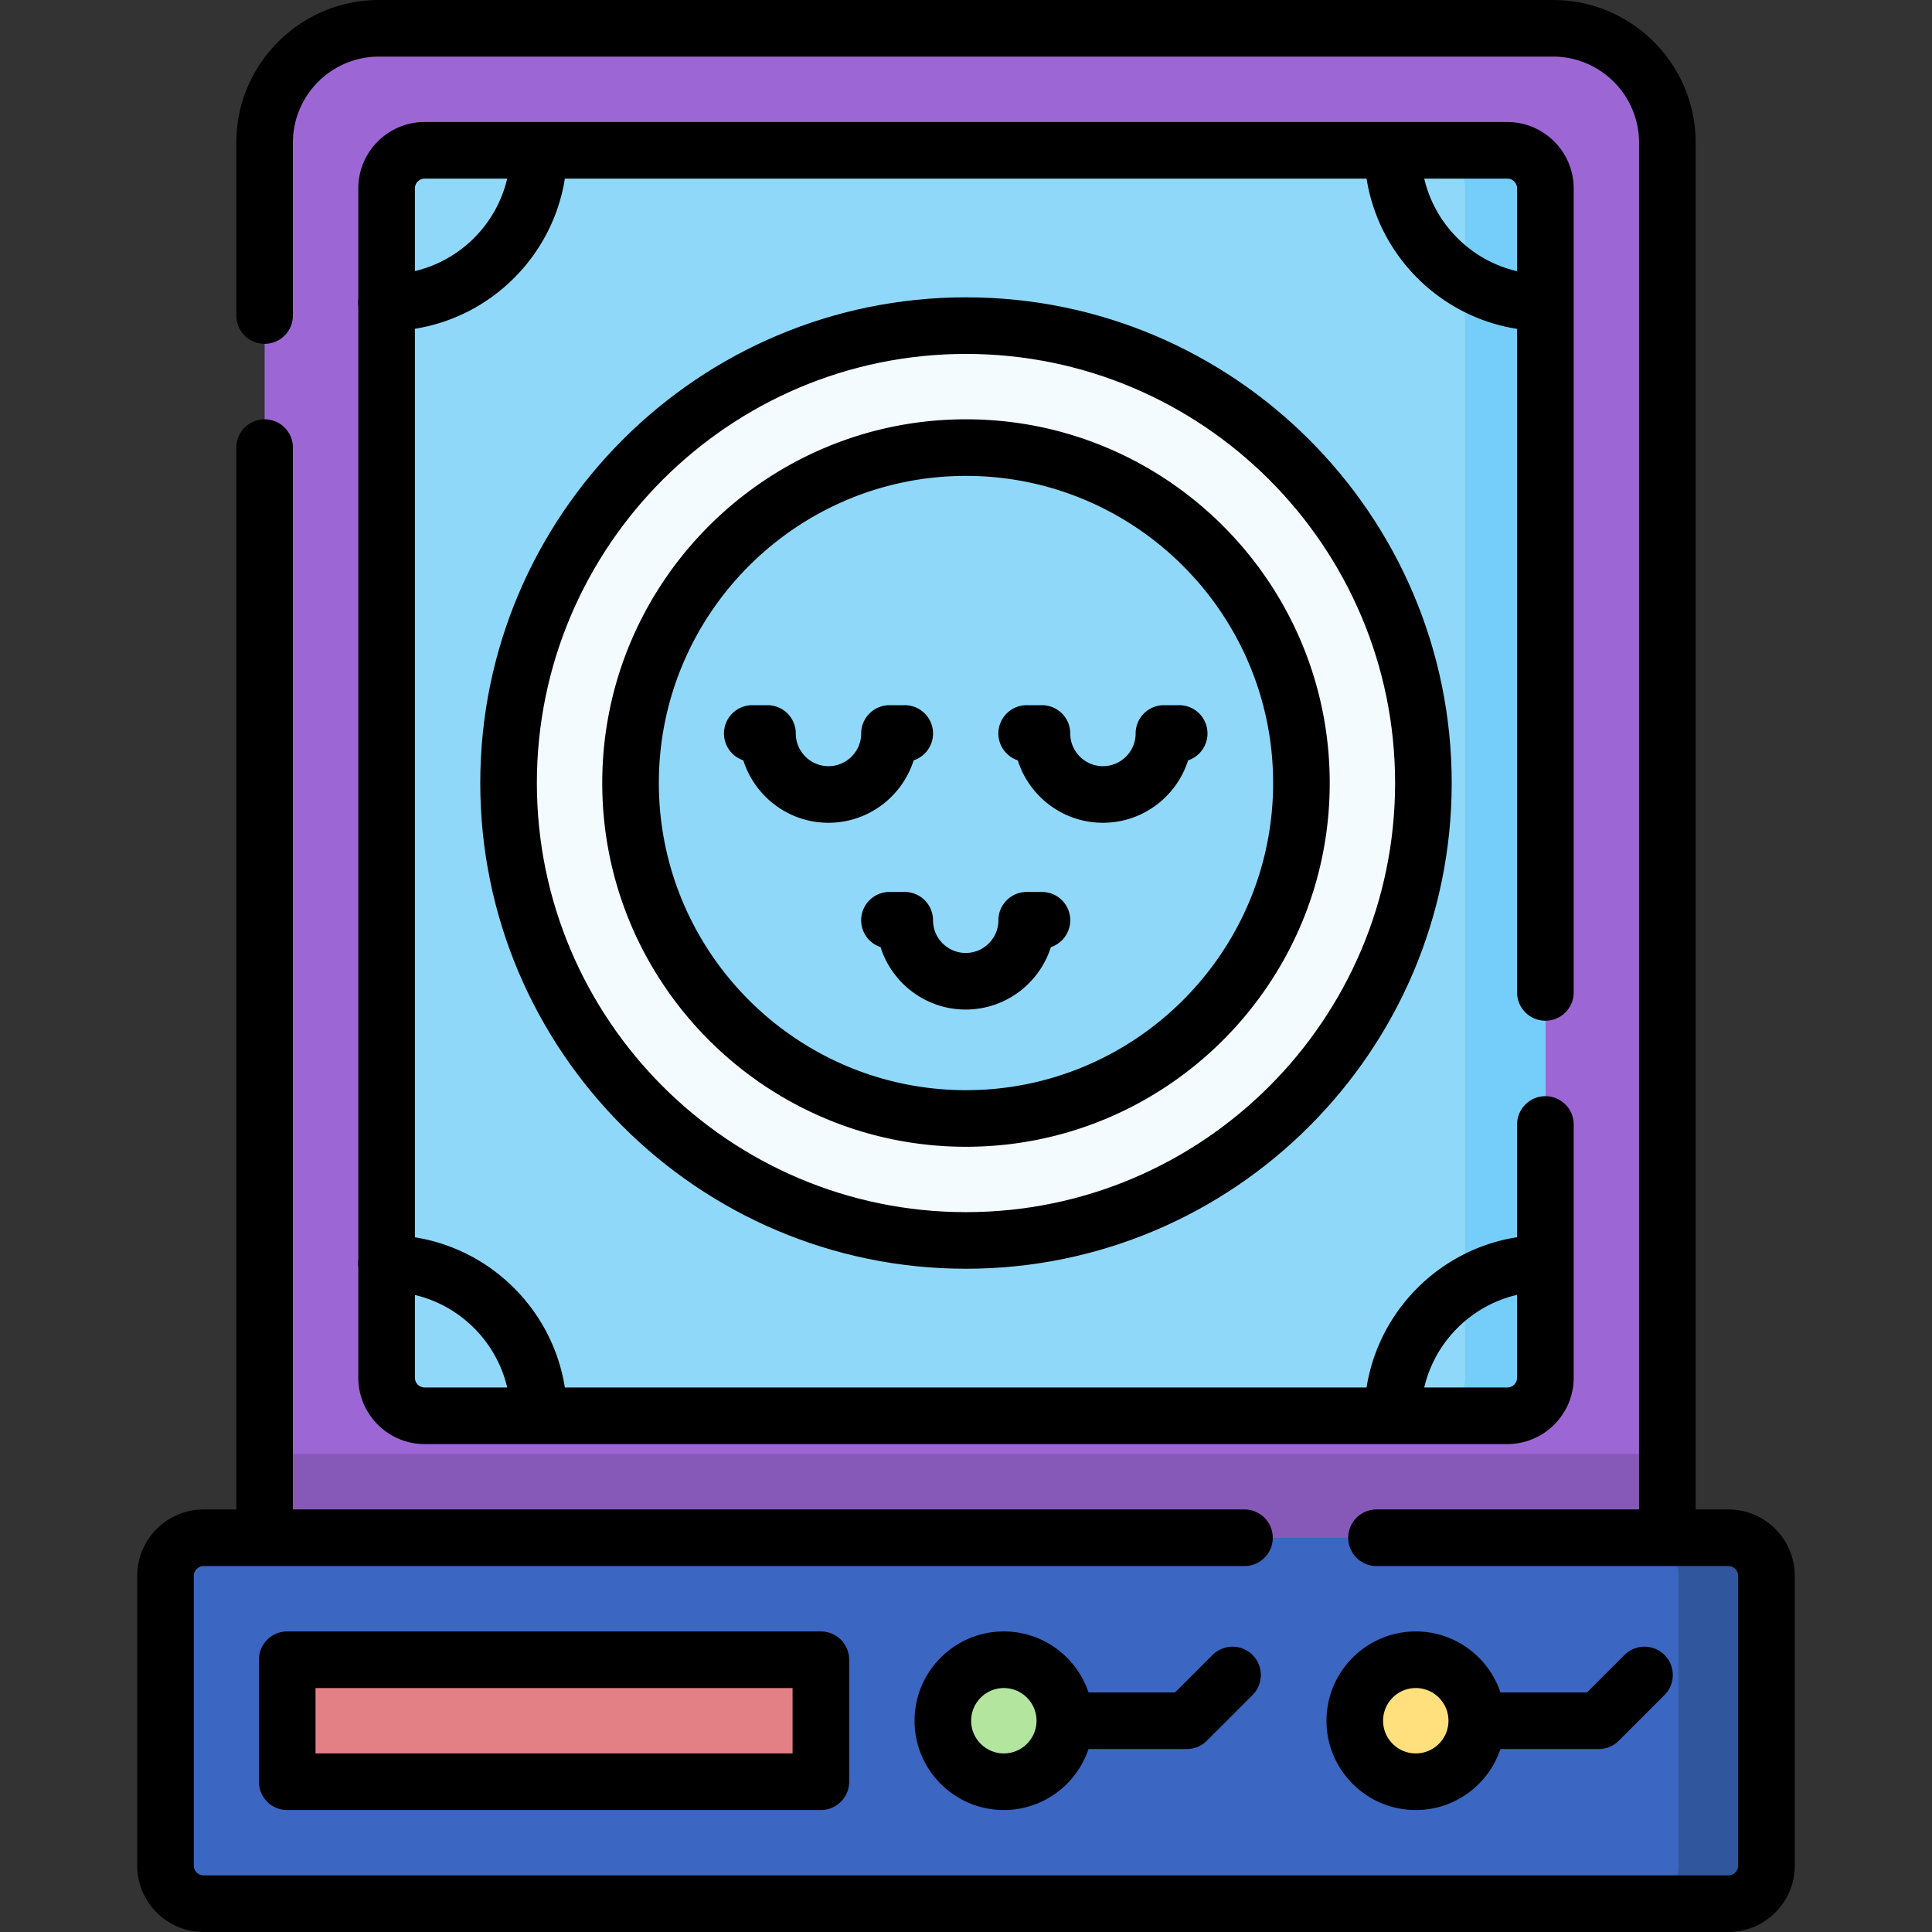
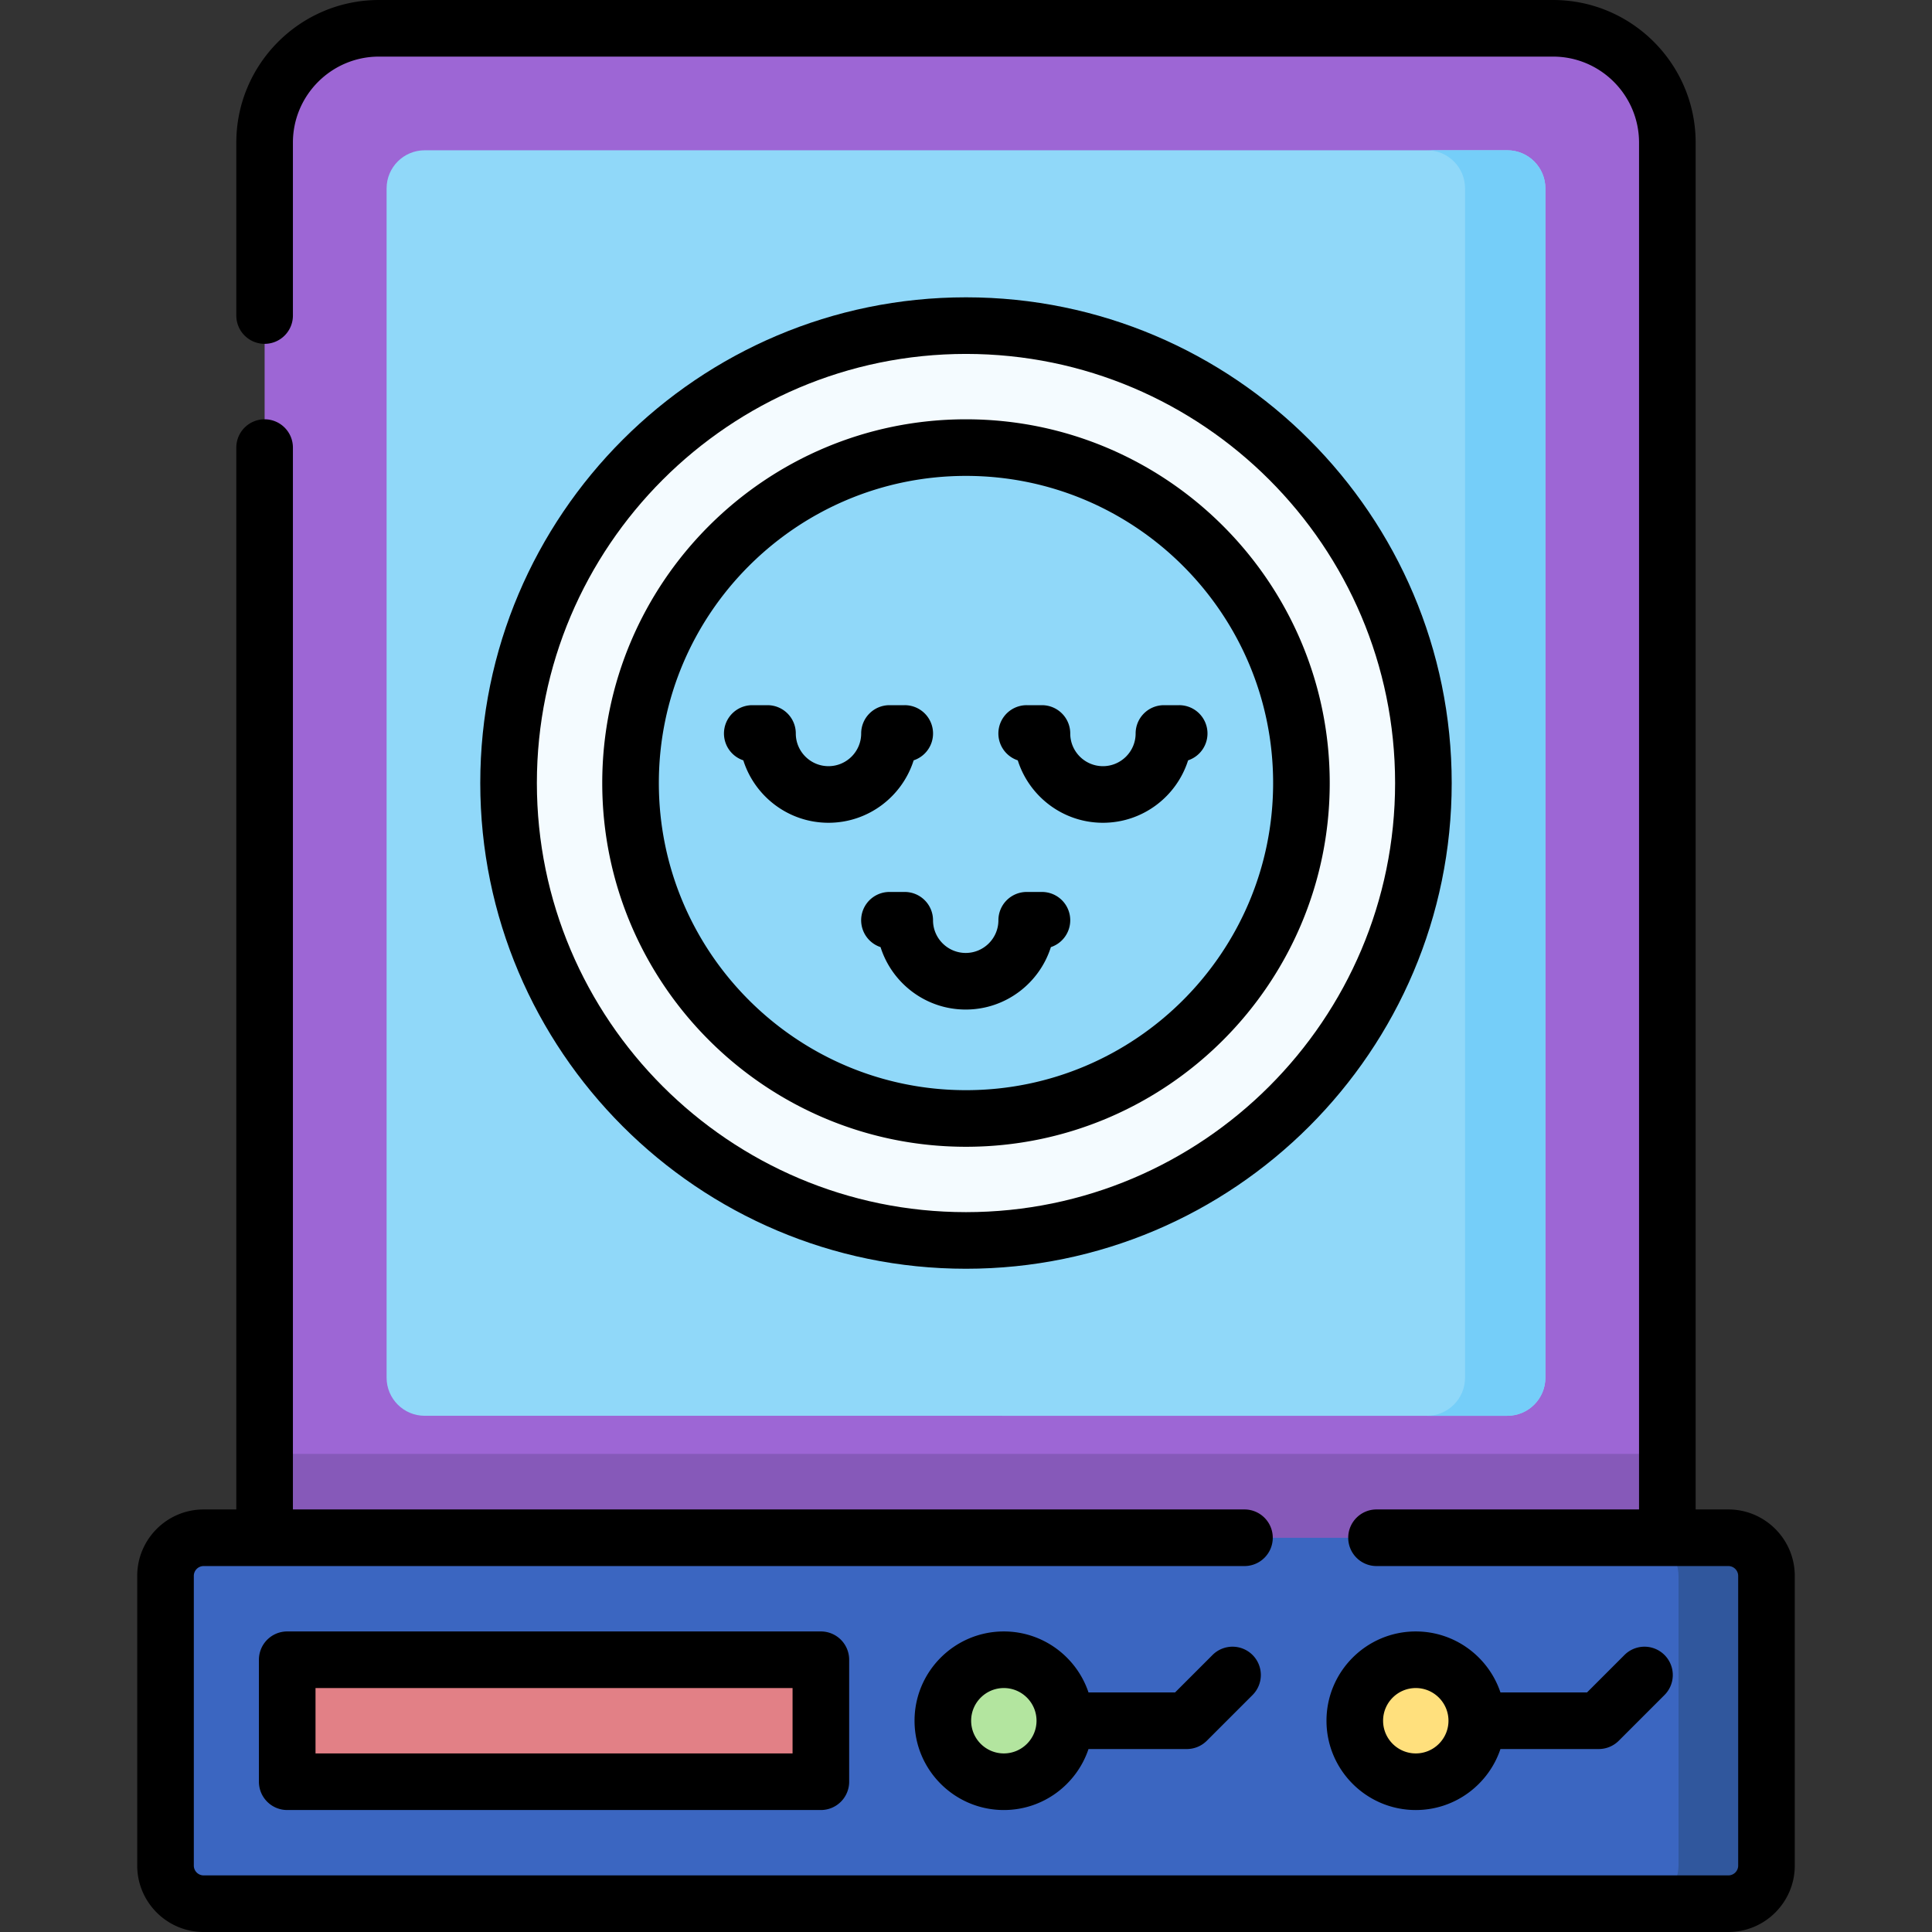
<svg xmlns="http://www.w3.org/2000/svg" width="512" height="512">
  <rect width="100%" height="100%" fill="#333333" stroke="none" />
  <path fill="#9d66d5" d="M441.866 407.524H70.127V37.805c0-16.737 13.568-30.305 30.305-30.305h311.13c16.737 0 30.305 13.568 30.305 30.305v369.719z" />
  <path fill="#8659b9" d="M70.127 385.301h371.74v22.224H70.127z" />
  <path fill="#90d8f9" d="M102.452 365.098V49.927c0-5.579 4.523-10.102 10.102-10.102H399.44c5.579 0 10.102 4.523 10.102 10.102v315.171c0 5.579-4.523 10.102-10.102 10.102H112.553c-5.579-.001-10.101-4.523-10.101-10.102z" />
  <path fill="#75cef9" d="M399.439 39.825h-21.285c5.579 0 10.102 4.523 10.102 10.102v315.171c0 5.579-4.523 10.102-10.102 10.102h21.285c5.579 0 10.102-4.523 10.102-10.102V49.927c0-5.579-4.523-10.102-10.102-10.102z" />
  <path fill="#3b66c1" d="M458.029 504.5H53.964c-5.579 0-10.102-4.523-10.102-10.102v-76.772c0-5.579 4.523-10.102 10.102-10.102h404.065c5.579 0 10.102 4.523 10.102 10.102v76.772c0 5.579-4.523 10.102-10.102 10.102z" />
  <path fill="#30579d" d="M458.029 407.524h-23.306c5.579 0 10.102 4.523 10.102 10.102v76.772c0 5.579-4.523 10.102-10.102 10.102h23.306c5.579 0 10.102-4.523 10.102-10.102v-76.772c0-5.579-4.523-10.102-10.102-10.102z" />
  <path fill="#e28086" d="M217.538 439.849v32.325H76.115v-32.325z" />
  <circle cx="266.026" cy="456.012" r="16.163" fill="#b3e59f" />
  <circle cx="375.196" cy="456.012" r="16.163" fill="#ffe07d" />
  <path fill="#f4fbff" d="M255.996 86.293c-66.948 0-121.22 54.272-121.22 121.22s54.272 121.22 121.22 121.22 121.22-54.272 121.22-121.22-54.272-121.22-121.22-121.22zm0 210.113c-49.017 0-88.894-39.878-88.894-88.894s39.878-88.894 88.894-88.894 88.894 39.878 88.894 88.894-39.877 88.894-88.894 88.894z" />
  <path d="M458.025 400.02h-8.66V37.8c0-20.843-16.957-37.8-37.8-37.8h-311.13c-20.848 0-37.81 16.957-37.81 37.8v45.82c0 4.143 3.358 7.5 7.5 7.5s7.5-3.357 7.5-7.5V37.8c0-12.572 10.232-22.8 22.81-22.8h311.13c12.572 0 22.8 10.228 22.8 22.8v362.22h-69.57c-4.142 0-7.5 3.357-7.5 7.5s3.358 7.5 7.5 7.5h93.23a2.613 2.613 0 0 1 2.61 2.61v76.77c0 1.434-1.171 2.6-2.61 2.6H53.965a2.602 2.602 0 0 1-2.6-2.6v-76.77a2.608 2.608 0 0 1 2.6-2.61h275.83c4.142 0 7.5-3.357 7.5-7.5s-3.358-7.5-7.5-7.5H77.625v-281.4c0-4.143-3.358-7.5-7.5-7.5s-7.5 3.357-7.5 7.5v281.4h-8.66c-9.705 0-17.6 7.9-17.6 17.61v76.77c0 9.704 7.896 17.6 17.6 17.6h404.06c9.71 0 17.61-7.896 17.61-17.6v-76.77c0-9.71-7.9-17.61-17.61-17.61z" />
  <path d="M76.115 432.35a7.5 7.5 0 0 0-7.5 7.5v32.325a7.5 7.5 0 0 0 7.5 7.5h141.423a7.5 7.5 0 0 0 7.5-7.5V439.85a7.5 7.5 0 0 0-7.5-7.5zm133.923 32.325H83.615V447.35h126.423zm111.294-26.088-9.925 9.925h-22.944c-3.145-9.381-12.011-16.162-22.437-16.162-13.047 0-23.663 10.615-23.663 23.662 0 13.048 10.615 23.663 23.663 23.663 10.426 0 19.293-6.781 22.437-16.163h26.051c1.989 0 3.896-.79 5.303-2.196l12.122-12.121a7.5 7.5 0 0 0 0-10.606 7.5 7.5 0 0 0-10.607-.002zm-55.306 26.088c-4.776 0-8.663-3.887-8.663-8.663s3.886-8.662 8.663-8.662 8.663 3.886 8.663 8.662-3.887 8.663-8.663 8.663zm131.607-1.163h26.051c1.989 0 3.896-.79 5.303-2.196l12.122-12.121a7.5 7.5 0 0 0-10.607-10.607l-9.925 9.925h-22.944c-3.145-9.381-12.011-16.162-22.437-16.162-13.047 0-23.663 10.615-23.663 23.662 0 13.048 10.615 23.663 23.663 23.663 10.426-.001 19.292-6.783 22.437-16.164zm-31.1-7.5c0-4.776 3.886-8.662 8.663-8.662s8.663 3.886 8.663 8.662-3.886 8.663-8.663 8.663-8.663-3.887-8.663-8.663zM255.996 111.118c-53.152 0-96.395 43.242-96.395 96.394s43.242 96.395 96.395 96.395 96.395-43.242 96.395-96.395c0-53.152-43.242-96.394-96.395-96.394zm0 177.788c-44.881 0-81.395-36.514-81.395-81.395s36.514-81.394 81.395-81.394 81.395 36.513 81.395 81.394-36.514 81.395-81.395 81.395z" />
  <path d="M255.996 78.793c-70.976 0-128.72 57.743-128.72 128.719 0 70.977 57.744 128.72 128.72 128.72s128.72-57.743 128.72-128.72c0-70.976-57.744-128.719-128.72-128.719zm0 242.438c-62.705 0-113.72-51.015-113.72-113.72s51.015-113.719 113.72-113.719 113.72 51.014 113.72 113.719-51.015 113.72-113.72 113.72z" />
  <path d="M276.128 236.378h-4.041a7.5 7.5 0 0 0-7.5 7.5c0 4.776-3.886 8.663-8.663 8.663s-8.663-3.887-8.663-8.663a7.5 7.5 0 0 0-7.5-7.5h-4.041a7.5 7.5 0 0 0-2.365 14.619c3.028 9.58 12 16.544 22.568 16.544s19.54-6.964 22.569-16.544a7.502 7.502 0 0 0 5.134-7.119 7.497 7.497 0 0 0-7.498-7.5zm32.325-49.498a7.5 7.5 0 0 0-7.5 7.5c0 4.776-3.886 8.663-8.663 8.663s-8.663-3.887-8.663-8.663a7.5 7.5 0 0 0-7.5-7.5h-4.041a7.5 7.5 0 0 0-2.365 14.619c3.028 9.58 12 16.544 22.568 16.544s19.54-6.964 22.568-16.544a7.5 7.5 0 0 0-2.365-14.619zm-66.326 14.619a7.5 7.5 0 0 0-2.365-14.619h-4.041a7.5 7.5 0 0 0-7.5 7.5c0 4.776-3.886 8.663-8.663 8.663s-8.663-3.887-8.663-8.663a7.5 7.5 0 0 0-7.5-7.5h-4.041a7.502 7.502 0 0 0-2.366 14.619c3.029 9.58 12.001 16.544 22.569 16.544s19.541-6.964 22.57-16.544z" />
-   <path d="M94.88 334.793c0 .342.031.676.075 1.006V365.1c0 9.705 7.896 17.601 17.6 17.601h286.88c9.71 0 17.61-7.896 17.61-17.601V298c0-4.143-3.358-7.5-7.5-7.5s-7.5 3.357-7.5 7.5v29.871c-20.457 3.196-36.663 19.383-39.891 39.83H149.695c-3.22-20.396-19.355-36.55-39.74-39.802V87.127c20.383-3.253 36.516-19.404 39.739-39.797h212.461c3.231 20.444 19.435 36.628 39.89 39.824V263c0 4.143 3.358 7.5 7.5 7.5s7.5-3.357 7.5-7.5V49.93c0-9.704-7.9-17.6-17.61-17.6h-286.88c-9.705 0-17.6 7.896-17.6 17.6v29.296c-.044.33-.075.664-.075 1.006s.031.676.075 1.006v252.55a7.557 7.557 0 0 0-.075 1.005zm307.165 8.355V365.1a2.609 2.609 0 0 1-2.61 2.601h-22c2.846-12.157 12.444-21.736 24.61-24.553zM134.414 367.7h-21.859a2.603 2.603 0 0 1-2.6-2.601v-21.917c12.095 2.863 21.625 12.412 24.459 24.518zM402.045 49.93v21.947c-12.165-2.817-21.762-12.393-24.609-24.546h21.998a2.607 2.607 0 0 1 2.611 2.599zm-289.49-2.6h21.857c-2.835 12.103-12.364 21.65-24.457 24.511V49.93c0-1.434 1.166-2.6 2.6-2.6z" />
</svg>